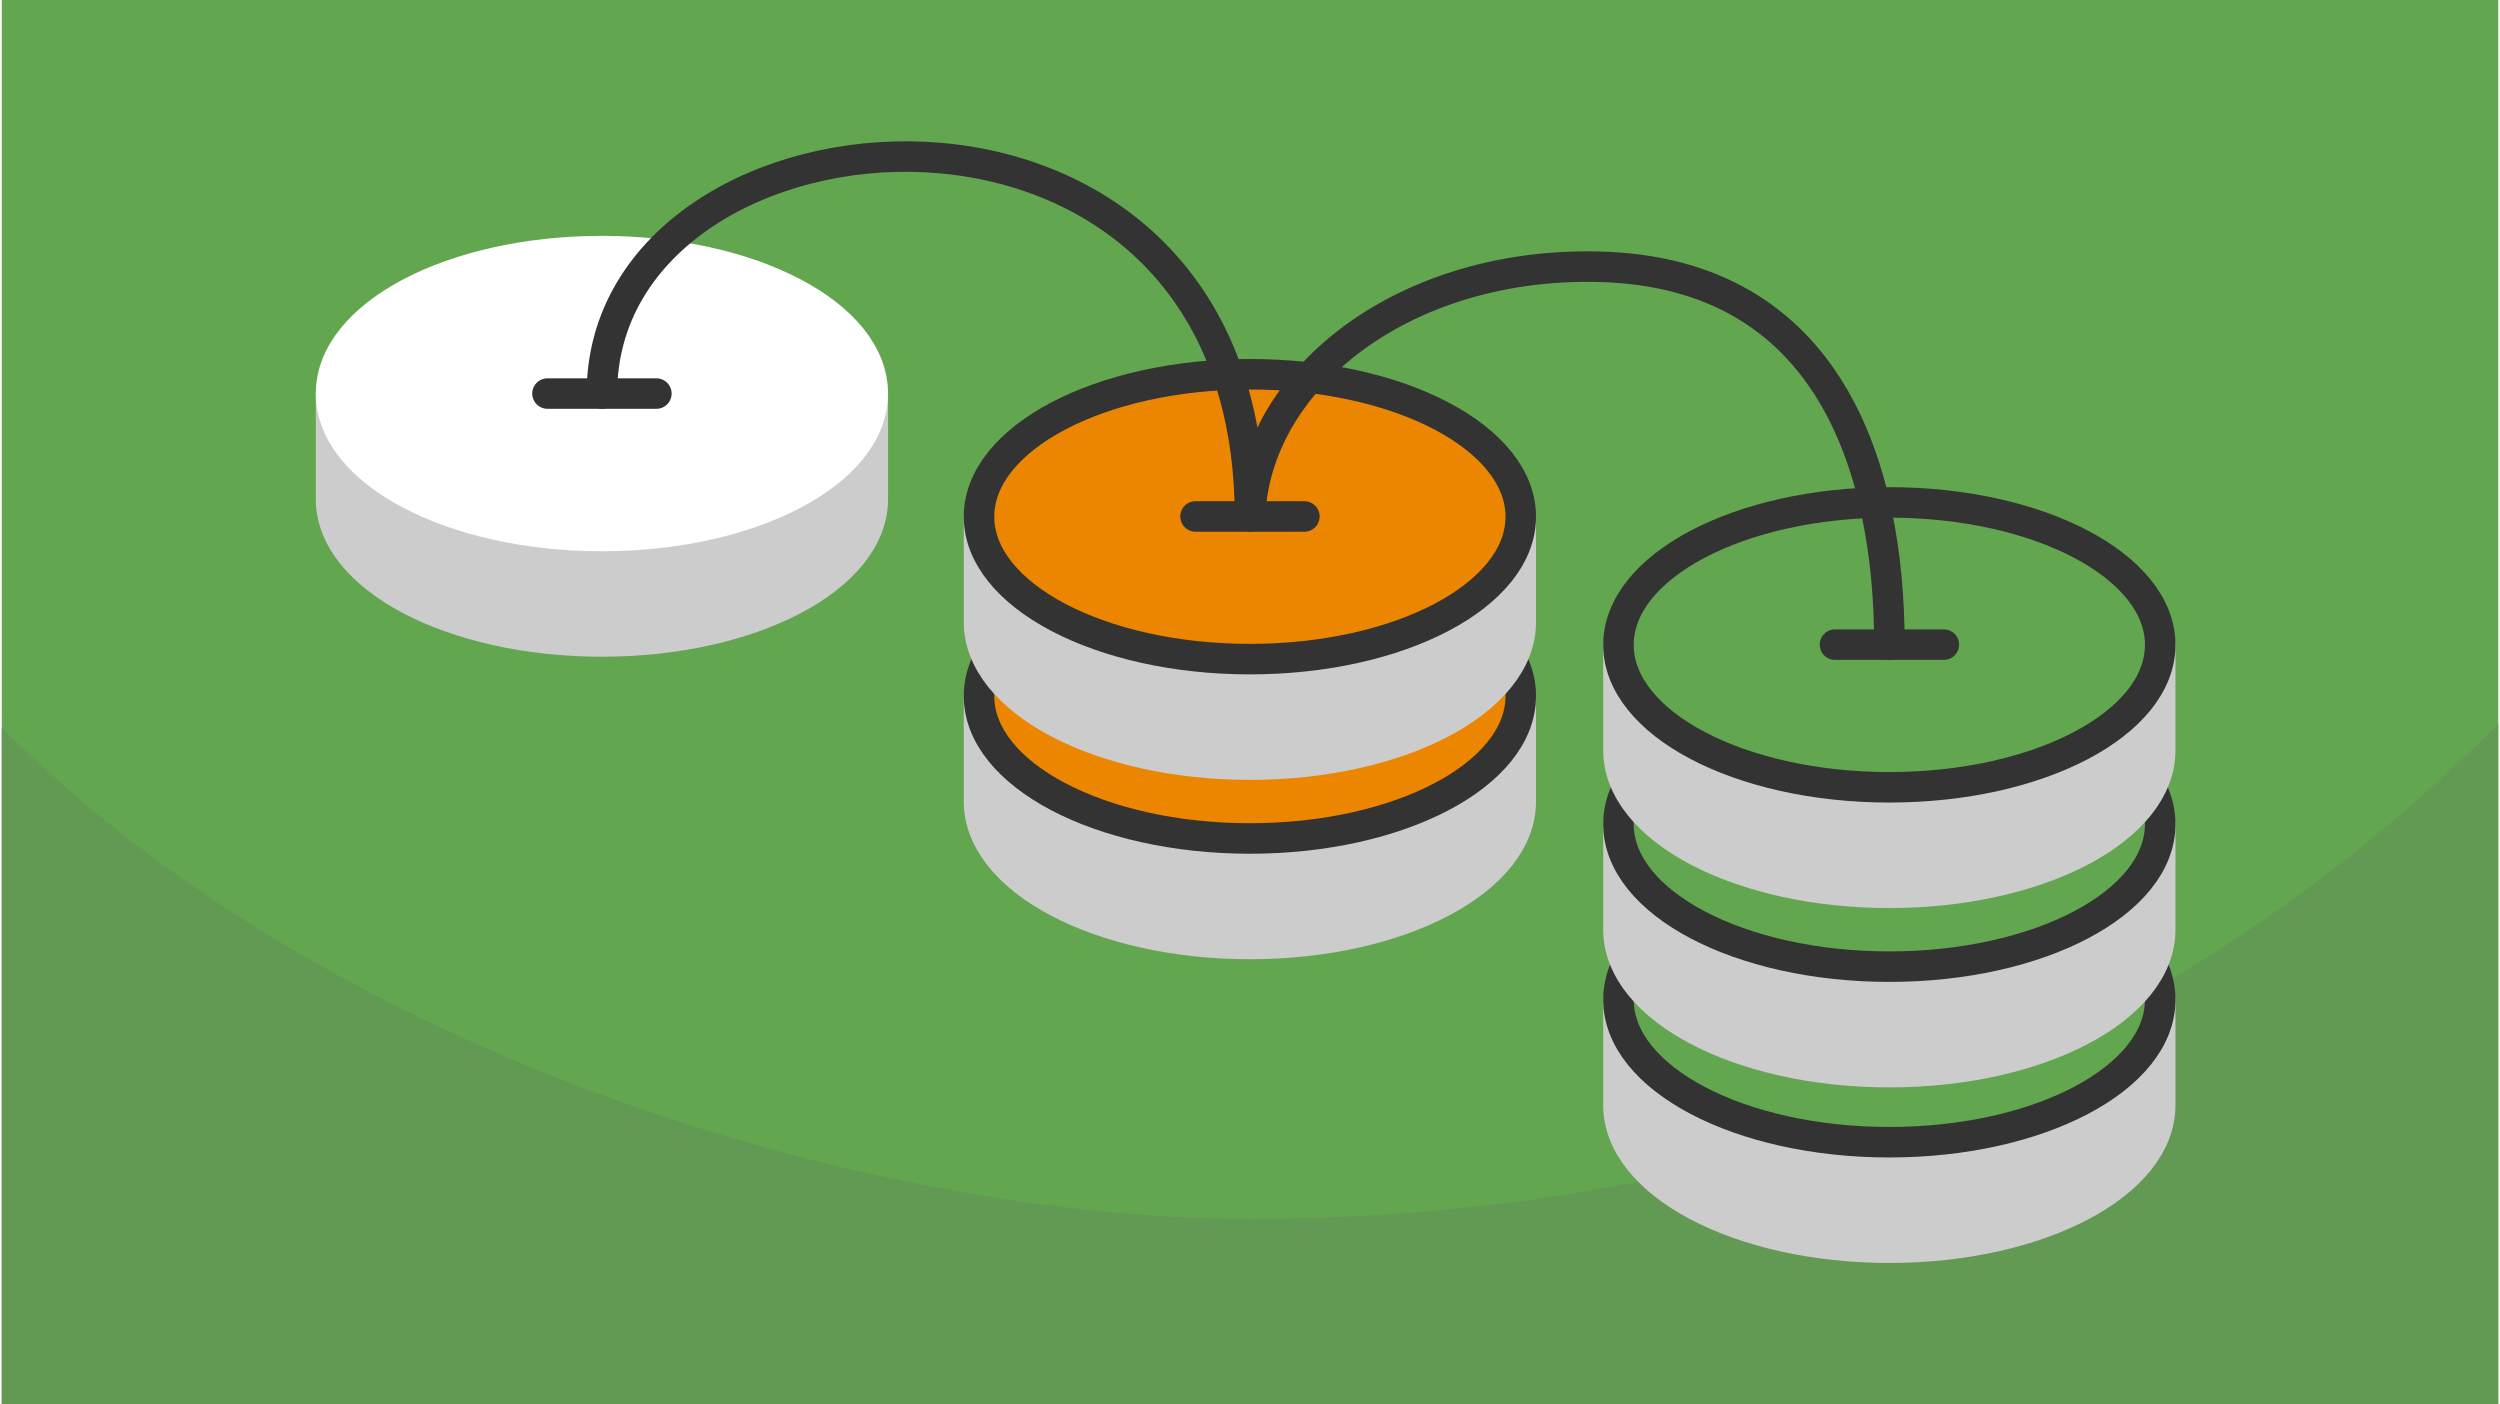
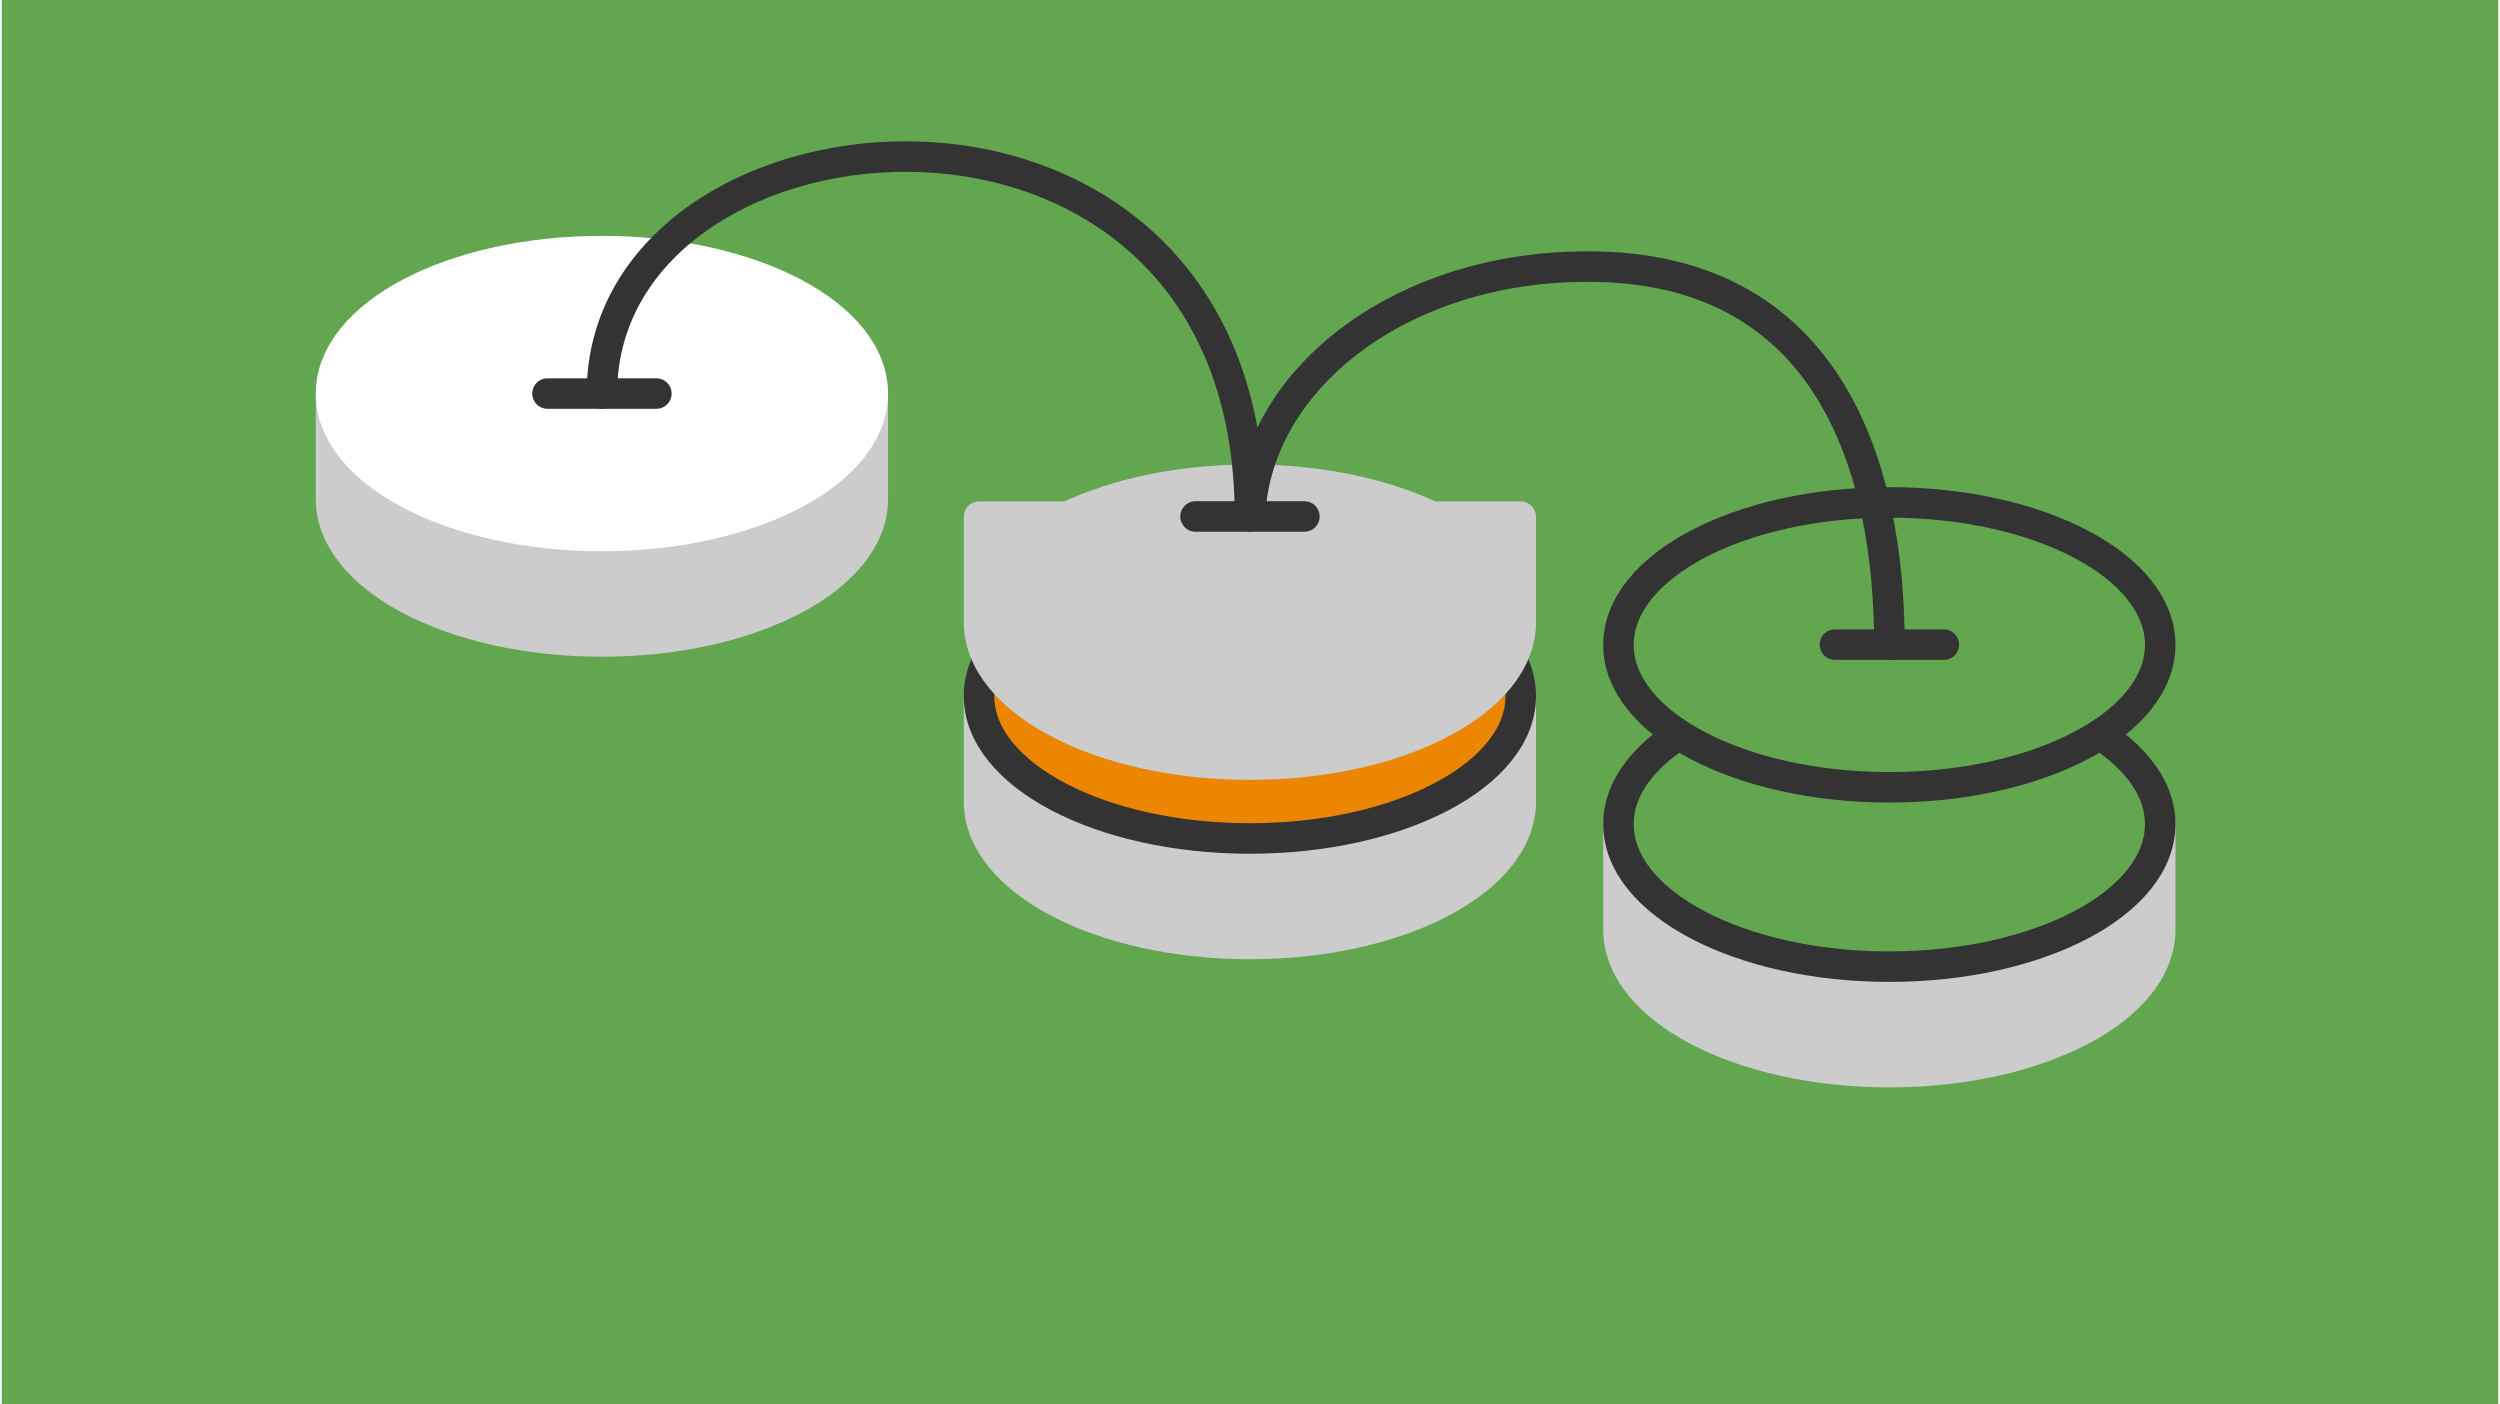
<svg xmlns="http://www.w3.org/2000/svg" xmlns:xlink="http://www.w3.org/1999/xlink" width="470" height="264" viewBox="0 0 67.842 38.161" shape-rendering="geometricPrecision" image-rendering="optimizeQuality" fill-rule="evenodd">
  <style>.J{stroke-miterlimit:2.613}.K{stroke:#ccc}.L{fill:#ccc}.M{stroke:#333}.N{fill:#62a64f}.O{stroke-linecap:round}</style>
  <path d="M0 0h67.842v38.161H0z" class="N" />
-   <path d="M0 19.779c8.983 8.983 23.656 13.342 33.921 13.342 11.487 0 23.807-3.333 33.921-13.447v18.487H0V19.779z" fill="#629953" />
  <g stroke-width=".829" stroke-linejoin="round">
    <use xlink:href="#B" class="J K L" />
-     <ellipse cx="51.295" cy="27.169" rx="7.361" ry="3.871" class="M N" />
    <path d="M51.295 21.393c1.904 0 3.64.381 4.947 1.005h2.414v2.867c0 2.138-3.295 3.871-7.361 3.871s-7.361-1.733-7.361-3.871v-2.867h2.414c1.307-.624 3.043-1.005 4.947-1.005z" class="J K L" />
    <ellipse cx="51.295" cy="22.398" rx="7.361" ry="3.871" class="M N" />
    <use xlink:href="#B" y="-9.645" class="J K L" />
    <g class="M">
      <ellipse cx="51.295" cy="17.524" rx="7.361" ry="3.871" class="N" />
      <path d="M52.776 17.518h-2.958" fill="none" class="J O" />
    </g>
    <use xlink:href="#C" class="J K L" />
    <ellipse cx="33.918" cy="18.915" rx="7.361" ry="3.871" fill="#ec8500" class="M" />
    <use xlink:href="#C" y="-4.874" class="J K L" />
    <g class="M">
-       <ellipse cx="33.918" cy="14.041" rx="7.361" ry="3.871" fill="#ec8500" />
      <path d="M35.399 14.035h-2.958" fill="none" class="J O" />
    </g>
    <path d="M16.309 9.69c1.905 0 3.64.38 4.947 1.005h2.415v2.866c0 2.138-3.296 3.871-7.362 3.871s-7.361-1.733-7.361-3.871v-2.866h2.415c1.307-.625 3.042-1.005 4.946-1.005z" class="J K L" />
    <ellipse cx="16.309" cy="10.695" rx="7.361" ry="3.871" stroke="#fff" fill="#fff" />
    <g fill="none" class="J M O">
      <path d="M33.923 13.999c.181-3.76 4.235-6.887 9.496-6.75 6.261.164 7.878 5.48 7.878 10.269M33.92 14.035c0-13.233-17.611-11.697-17.611-3.34" />
      <path d="M17.789 10.695H14.83" />
    </g>
  </g>
  <defs>
-     <path id="B" d="M51.295 26.165c1.904 0 3.64.38 4.947 1.004h2.414v2.867c0 2.138-3.295 3.871-7.361 3.871s-7.361-1.733-7.361-3.871v-2.867h2.414c1.307-.624 3.043-1.004 4.947-1.004z" />
    <path id="C" d="M33.918 17.911c1.904 0 3.64.38 4.947 1.004h2.414v2.867c0 2.138-3.296 3.871-7.361 3.871s-7.361-1.733-7.361-3.871v-2.867h2.414c1.307-.624 3.043-1.004 4.947-1.004z" />
  </defs>
</svg>